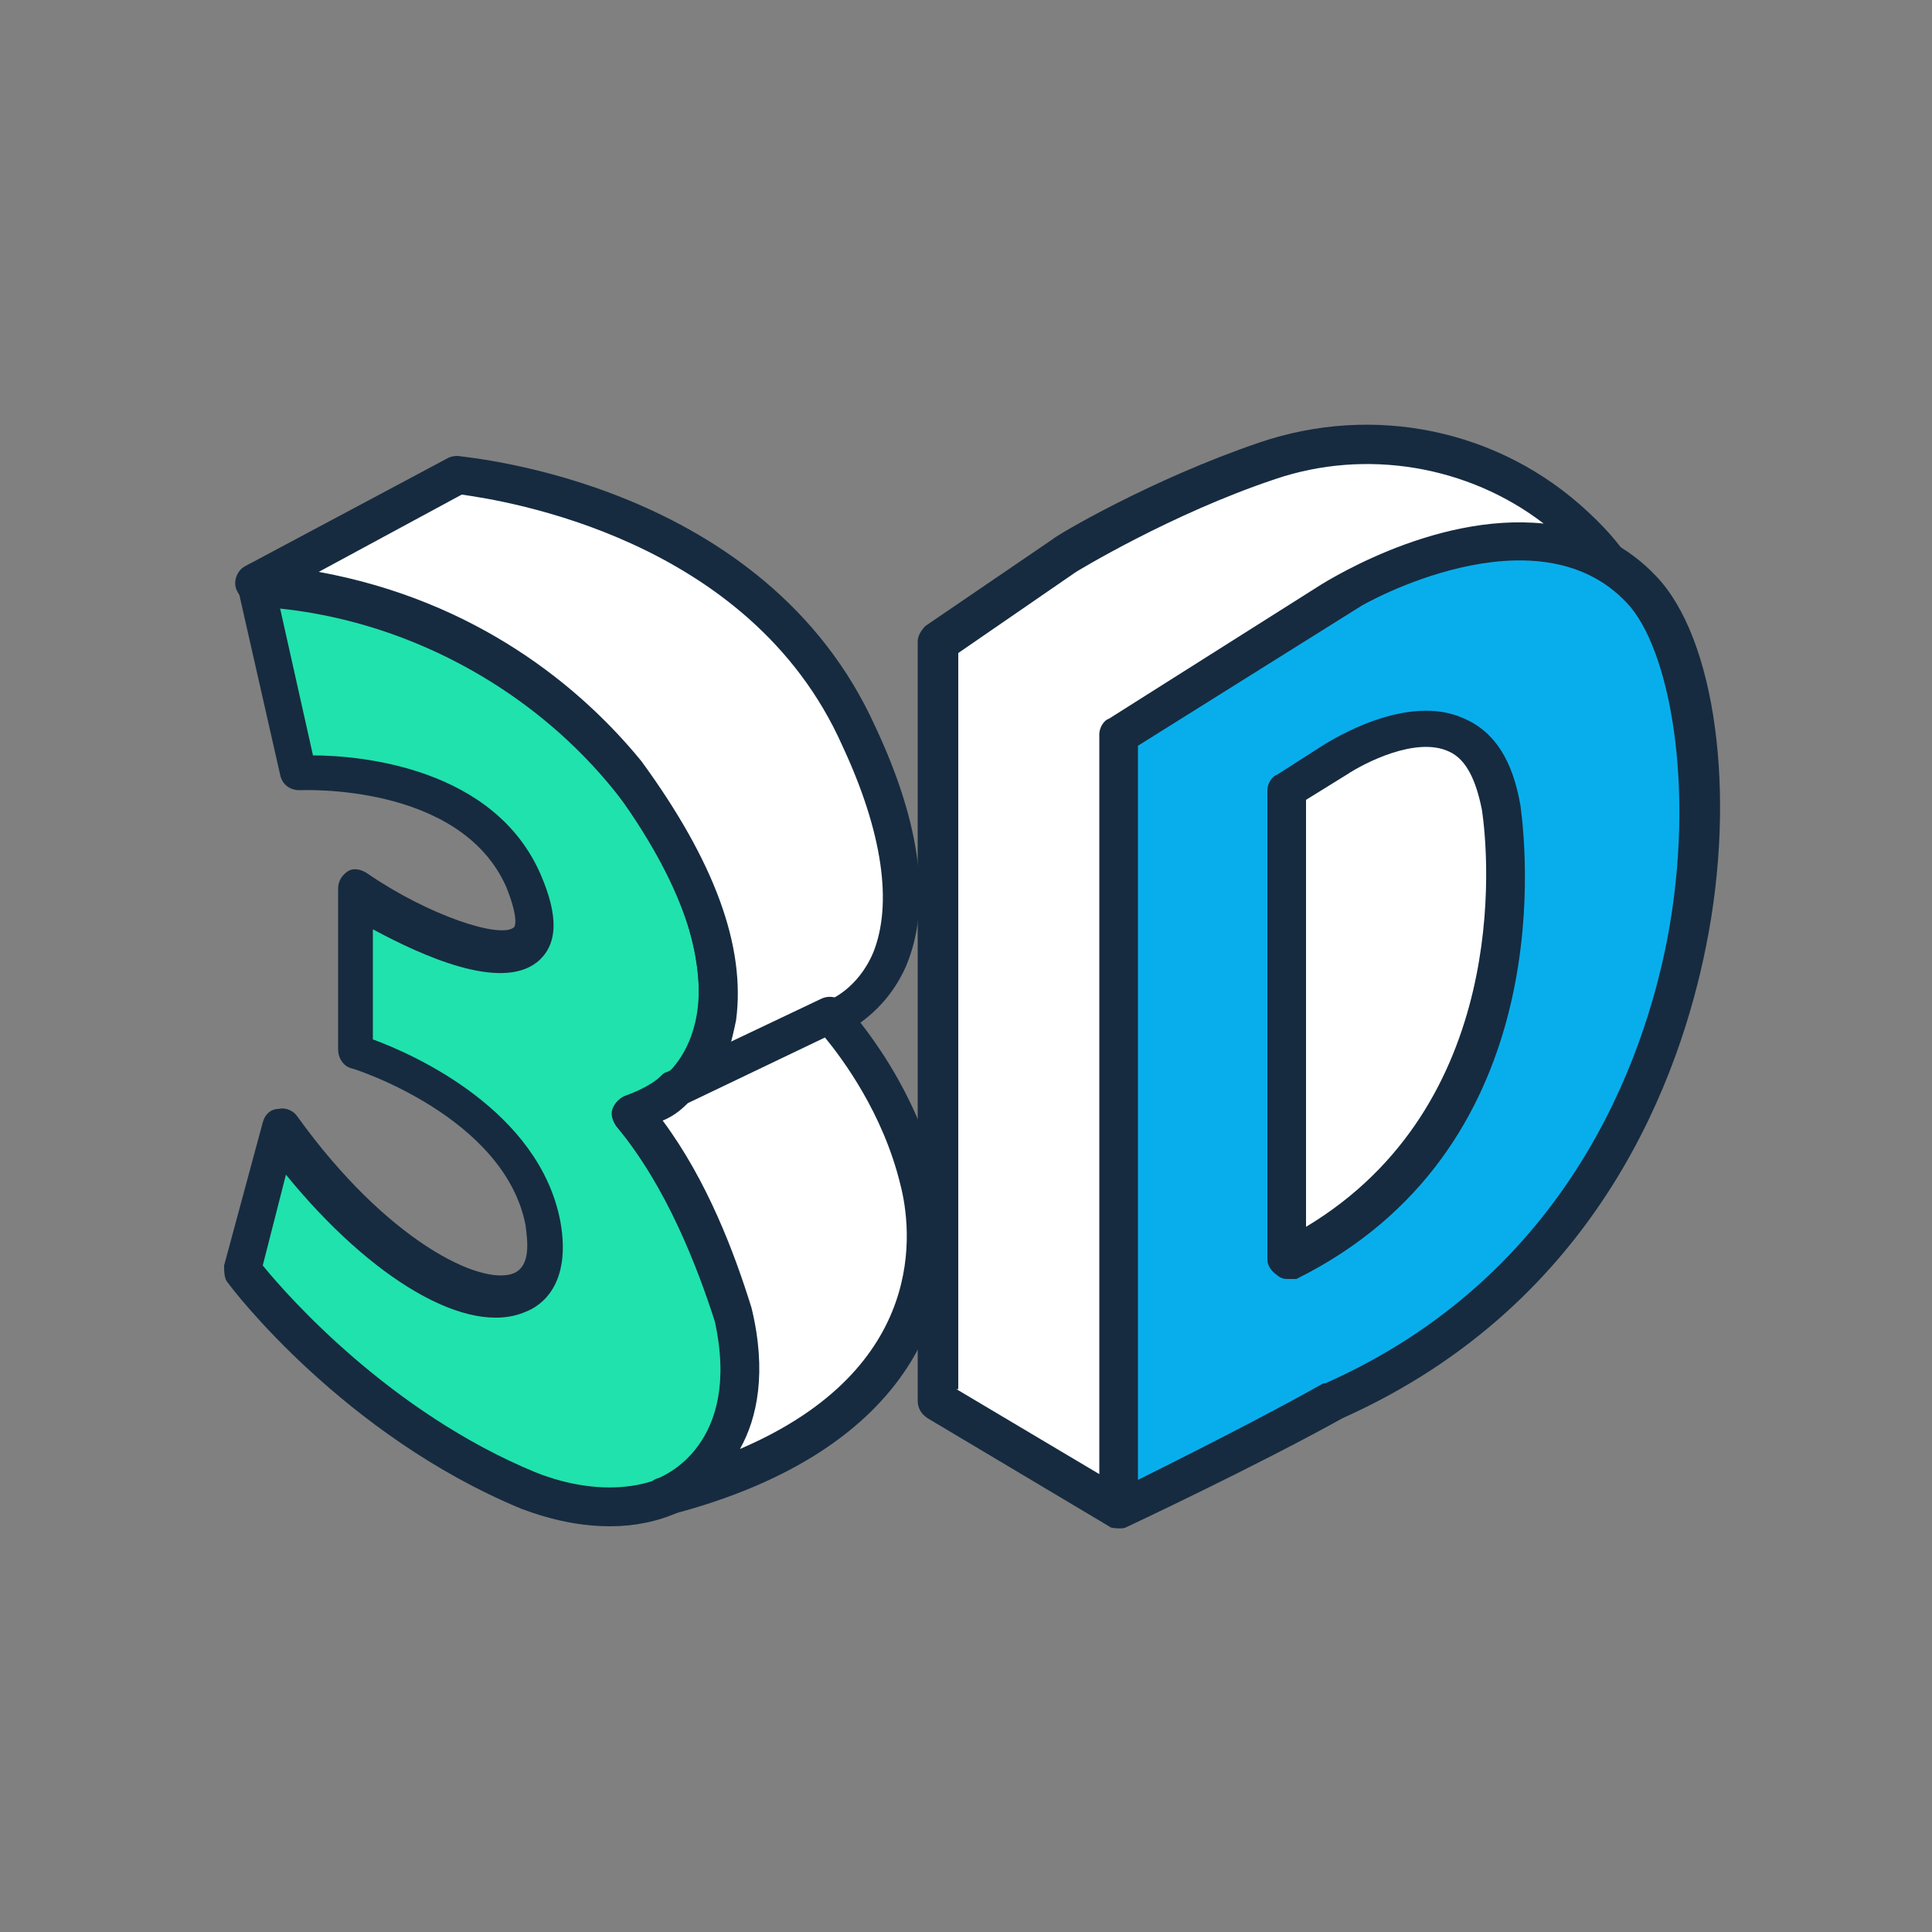
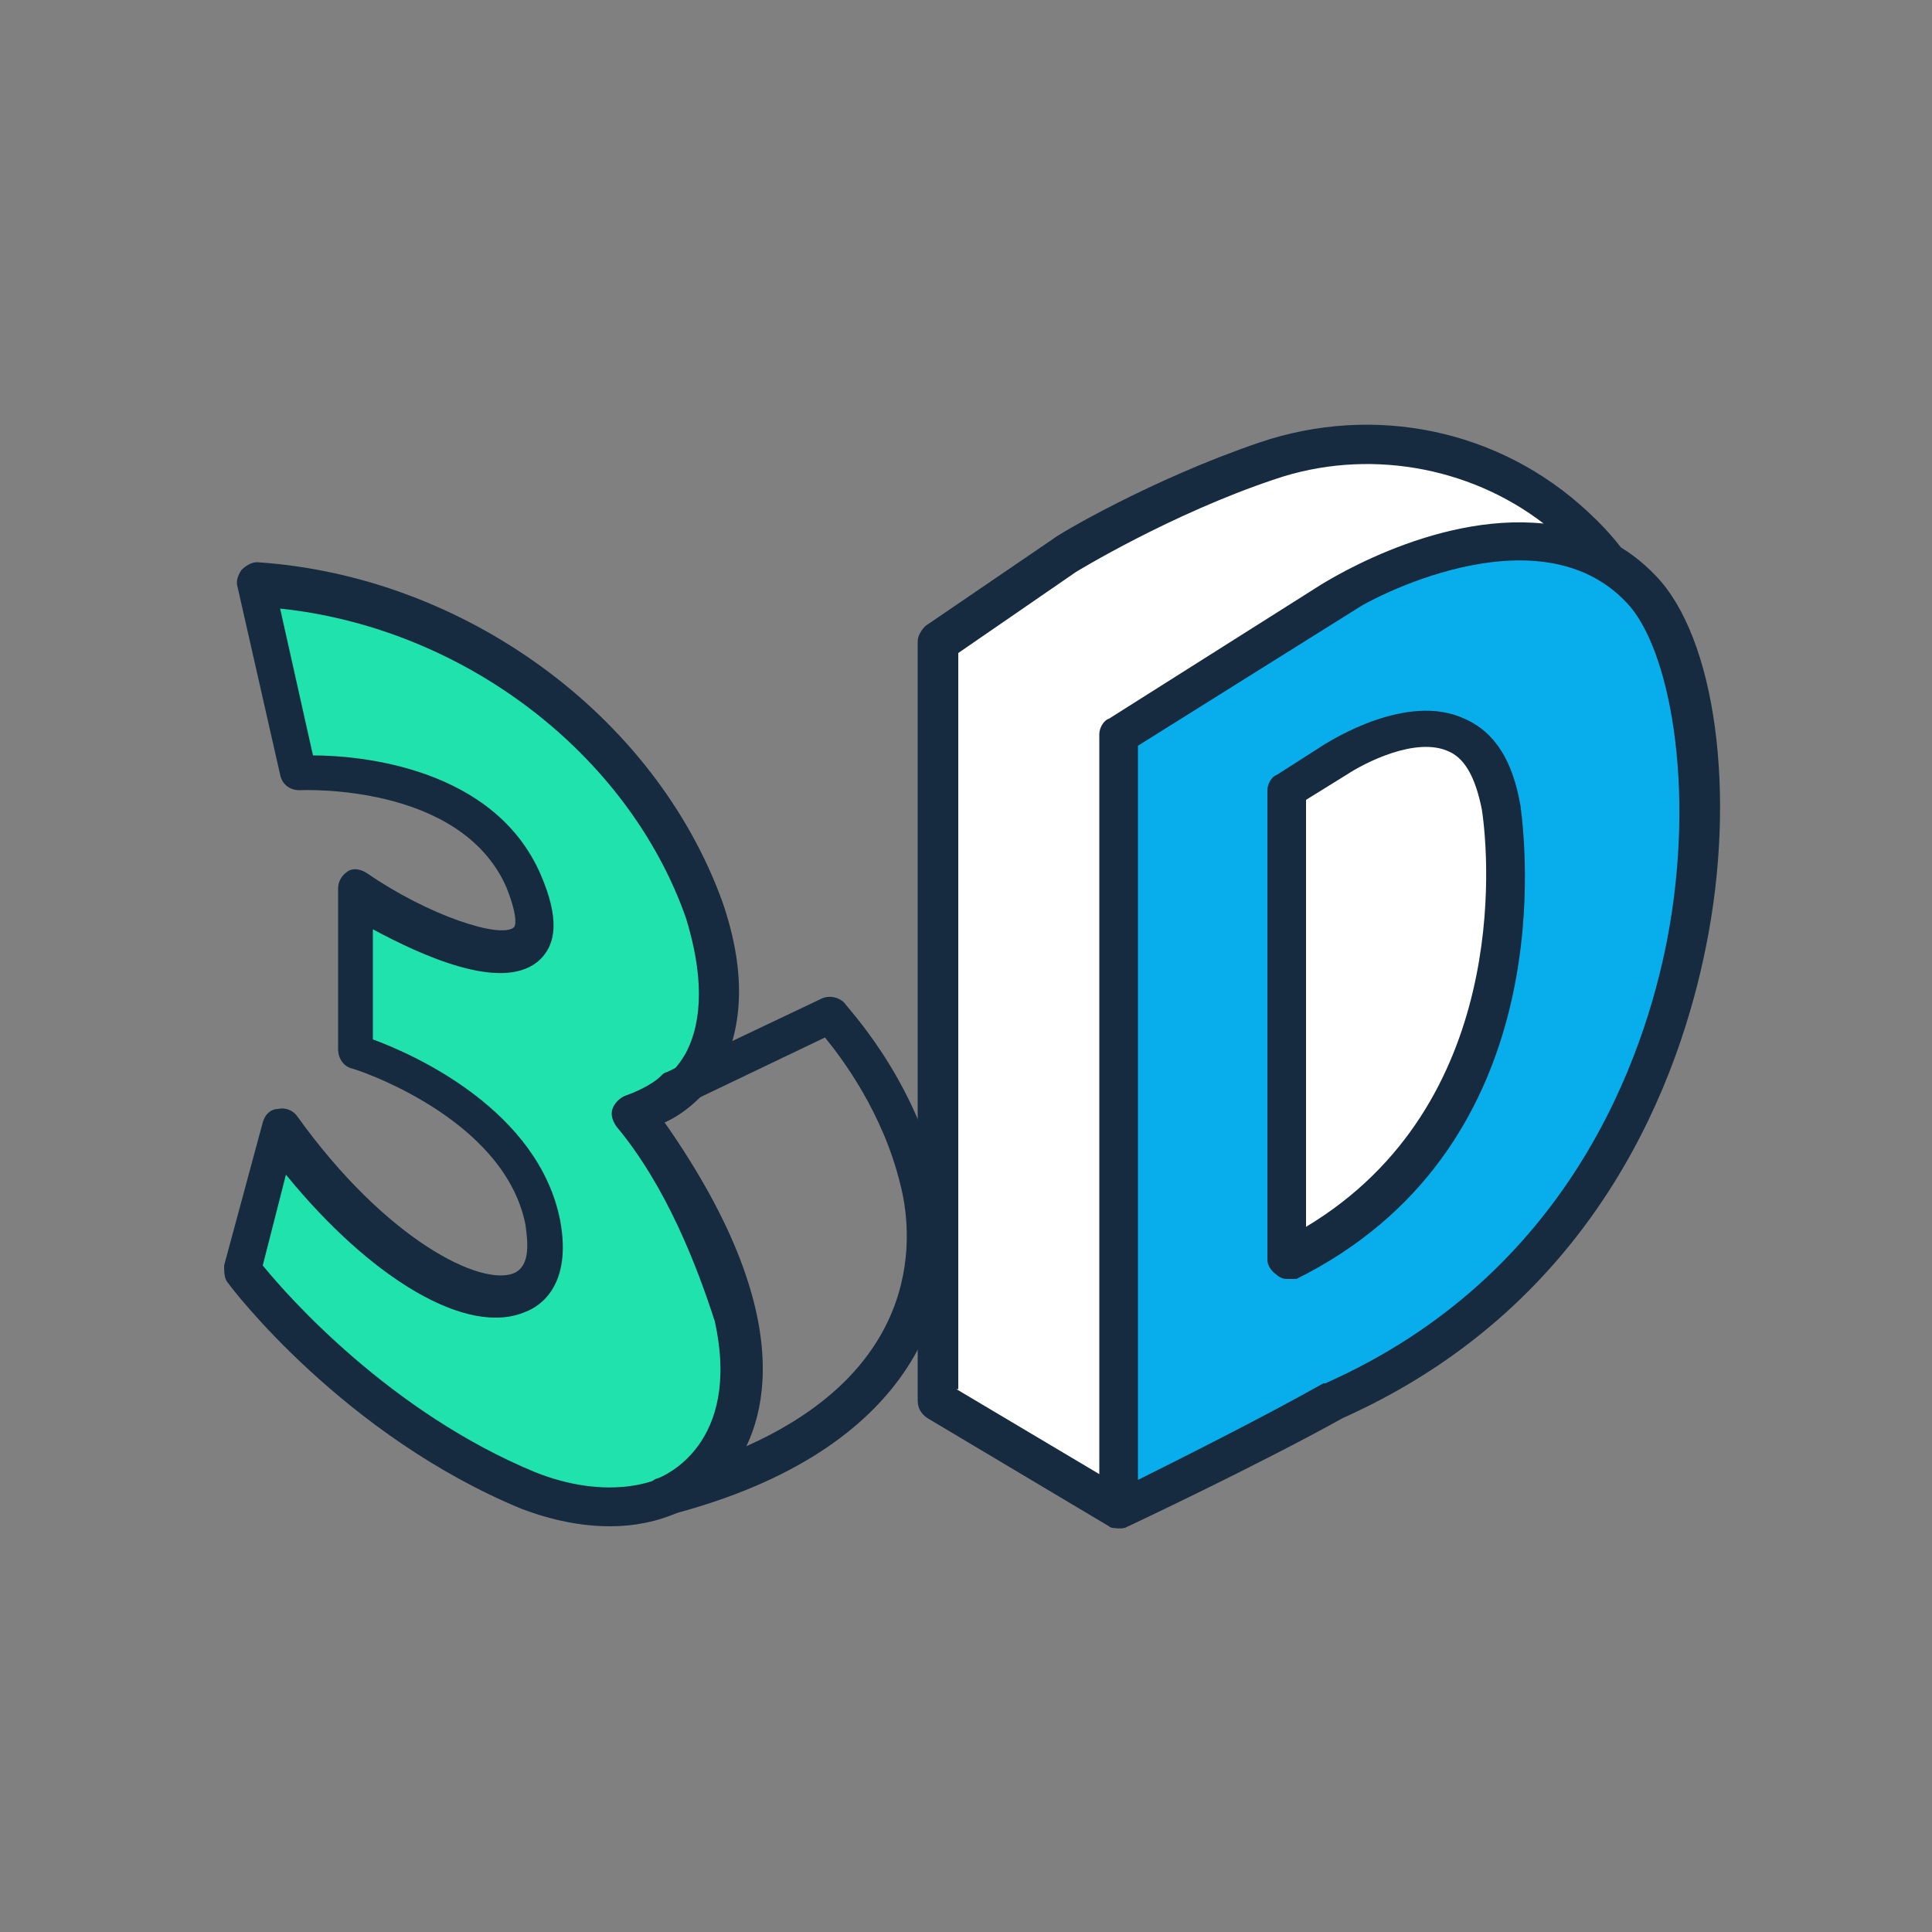
<svg xmlns="http://www.w3.org/2000/svg" version="1.1" id="Layer_1" x="0px" y="0px" viewBox="0 0 100 100" style="enable-background:new 0 0 100 100;" xml:space="preserve">
  <rect x="0" y="0" width="100" height="100" fill="#808080" stroke="none" />
  <style type="text/css">
	.st0{fill:#FFFFFF;stroke:#162B40;stroke-width:2;stroke-linecap:round;stroke-linejoin:round;stroke-miterlimit:10;}
	.st1{fill:#20E2AD;}
	.st2{fill:#162B40;}
	.st3{fill:#FFFFFF;}
	.st4{fill:#08AEEC;}
</style>
  <g>
    <g>
      <path class="st0" d="M83.3,29.1" />
    </g>
    <g>
      <path class="st1" d="M13.2,30.2l2.2,9.7c0,0,9-0.5,11.7,5.6s-4.7,3.3-8.7,0.5v8.2c0,0,8.5,2.6,9.7,8.9s-6.7,4.8-13.6-4.8l-2,7.4    c0,0,5.8,7.7,14.8,11.4c8.9,3.6,16.9-4,5.5-19.5c0,0,6.6-1.5,3.6-10.6C33.2,38,24,30.8,13.2,30.2z" />
      <path class="st2" d="M31.6,79c-1.5,0-3-0.3-4.6-0.9c-9.2-3.8-15-11.4-15.2-11.7c-0.2-0.2-0.2-0.6-0.2-0.9l2-7.4    c0.1-0.4,0.4-0.7,0.8-0.7c0.4-0.1,0.8,0.1,1,0.4c4.6,6.4,9.5,8.8,11.2,8.1c0.9-0.4,0.7-1.7,0.6-2.5c-1.1-5.6-8.9-8.1-9-8.1    c-0.4-0.1-0.7-0.5-0.7-1V46c0-0.4,0.2-0.7,0.5-0.9c0.3-0.2,0.7-0.1,1,0.1c3.2,2.2,6.9,3.4,7.6,2.8c0.1-0.1,0.2-0.6-0.4-2.1    c-2.4-5.4-10.6-5-10.7-5c-0.5,0-0.9-0.3-1-0.8l-2.2-9.7c-0.1-0.3,0-0.6,0.2-0.9c0.2-0.2,0.5-0.4,0.8-0.4    C24,29.8,33.9,37,37.4,46.7c1.2,3.5,1.1,6.4-0.1,8.7c-0.8,1.4-2,2.3-2.9,2.7c7.5,10.7,4.9,16.2,3.4,18.1C36.4,78,34.1,79,31.6,79z     M13.6,65.5c1.3,1.6,6.6,7.6,14.1,10.7c3.5,1.4,6.9,0.9,8.5-1.2c2.6-3.3,1-9.6-4.2-16.7c-0.2-0.3-0.2-0.6-0.1-0.9    c0.1-0.3,0.4-0.6,0.7-0.6c0.1,0,1.9-0.5,2.9-2.3c0.9-1.7,0.9-4.1,0-7c-3-8.5-11.5-15-21-16l1.7,7.6c2.4,0,9.4,0.6,11.8,6.2    c0.9,2.1,0.9,3.6-0.2,4.5c-1.9,1.5-5.9-0.3-8.5-1.7v5.7c2.2,0.8,8.6,3.7,9.7,9.4c0.6,3.3-1,4.4-1.8,4.7c-3,1.3-8-1.7-12.4-7.1    L13.6,65.5z" />
    </g>
    <g>
-       <path class="st3" d="M13.2,30.2l10.5-5.6c0,0,15.2,1.2,20.8,13.4s-1.4,14.6-1.4,14.6l-8,3.8c0,0,6.1-4.5-2.7-16.4    C28.8,35.7,22.7,30.9,13.2,30.2z" />
-       <path class="st2" d="M35.1,57.4c-0.3,0-0.7-0.2-0.9-0.5c-0.3-0.4-0.2-1,0.3-1.3c0.2-0.2,5.1-4.2-2.9-15c-3.3-3.9-9.1-8.7-18.5-9.4    c-0.4,0-0.8-0.4-0.9-0.8c-0.1-0.4,0.1-0.9,0.5-1.1l10.5-5.6c0.2-0.1,0.4-0.1,0.5-0.1c0.6,0.1,15.9,1.4,21.6,14    c2.4,5.1,2.9,9.3,1.6,12.4c-1.1,2.5-3.1,3.4-3.5,3.6l-8,3.8C35.4,57.4,35.3,57.4,35.1,57.4z M16.5,29.6c8.2,1.5,13.6,6,16.7,9.8    c3.8,5.2,5.4,9.6,4.9,13.4c-0.1,0.5-0.2,0.9-0.3,1.3l4.9-2.3c0,0,0.1,0,0.1,0c0.1,0,1.6-0.6,2.4-2.5c1-2.5,0.5-6.2-1.6-10.7    C38.8,27.8,26,25.9,23.9,25.6L16.5,29.6z" />
-     </g>
+       </g>
    <g>
-       <path class="st3" d="M43,52.5c0,0,3.3,3.5,4.6,8.6c1.3,5-0.1,12.9-13.1,16.3c0,0,5.2-1.9,3.5-9.3c-1.1-3.3-2.7-7.4-5.3-10.5    c0,0,1.5-0.4,2.3-1.3L43,52.5z" />
      <path class="st2" d="M34.5,78.4c-0.4,0-0.8-0.3-1-0.7c-0.2-0.5,0.1-1.1,0.6-1.2c0.2-0.1,4.3-1.7,2.9-8.1c-0.9-2.8-2.5-7-5.1-10.1    c-0.2-0.3-0.3-0.6-0.2-0.9c0.1-0.3,0.4-0.6,0.7-0.7c0.3-0.1,1.3-0.5,1.8-1c0.1-0.1,0.2-0.2,0.3-0.2l8-3.8c0.4-0.2,0.9-0.1,1.2,0.2    c0.1,0.2,3.5,3.7,4.8,9c1.6,6.3-1.1,14.2-13.8,17.5C34.7,78.4,34.6,78.4,34.5,78.4z M34.3,58c2.3,3.1,3.7,6.8,4.6,9.7    c0.8,3.3,0.3,5.7-0.6,7.3c9.8-4.2,8.9-11.4,8.3-13.7c-0.9-3.7-3-6.5-3.9-7.6l-7.1,3.4C35.2,57.5,34.8,57.8,34.3,58z" />
    </g>
    <g>
      <path class="st4" d="M57.9,78.1V38l12-7.6c0,0,9.7-5.6,15,0c5.4,5.6,5.6,32.4-15.9,42C64.5,75,57.9,78.1,57.9,78.1z" />
      <path class="st2" d="M57.9,79.1c-0.2,0-0.4-0.1-0.5-0.2c-0.3-0.2-0.5-0.5-0.5-0.8V38c0-0.3,0.2-0.7,0.5-0.8l12-7.6    c0.5-0.3,10.5-5.9,16.3,0.2c3.1,3.2,4.2,11.3,2.6,19.2c-1.3,6.5-5.4,18.4-18.8,24.4C65,75.9,58.4,79,58.4,79    C58.2,79.1,58.1,79.1,57.9,79.1z M58.9,38.6v38c2.2-1.1,6.4-3.2,9.6-5c0,0,0.1,0,0.1,0c12.6-5.6,16.5-16.8,17.7-23    c1.5-7.9,0.1-15.1-2.1-17.4c-4.7-5-13.7,0.1-13.8,0.2L58.9,38.6z" />
    </g>
    <g>
      <path class="st3" d="M66.6,65.2V40.9l2.5-1.6c0,0,7.4-4.8,8.6,2.5C78.5,47.8,77.7,59.7,66.6,65.2z" />
      <path class="st2" d="M66.6,66.2c-0.2,0-0.4-0.1-0.5-0.2c-0.3-0.2-0.5-0.5-0.5-0.8V40.9c0-0.3,0.2-0.7,0.5-0.8l2.5-1.6    c0.2-0.1,4.2-2.7,7.2-1.3c1.6,0.7,2.5,2.2,2.9,4.5c0.4,3,1.7,17.9-11.6,24.5C66.9,66.2,66.8,66.2,66.6,66.2z M67.6,41.4v22.1    c10.5-6.3,9.5-19,9.1-21.6c-0.3-1.5-0.8-2.6-1.7-3c-1.7-0.8-4.4,0.6-5.3,1.2L67.6,41.4z" />
    </g>
    <g>
      <path class="st3" d="M81.6,27.2c1.2,1.1,1.7,1.9,1.7,1.9c-6.3-3.5-14.8,2.2-14.8,2.2L57.9,38v40.1l-9.4-5.6V33.2l6.6-4.5    c0,0,4.9-3,10.5-4.9C71.1,21.9,77.3,23.2,81.6,27.2z" />
      <path class="st2" d="M57.9,79.1c-0.2,0-0.4,0-0.5-0.1L48,73.4c-0.3-0.2-0.5-0.5-0.5-0.9V33.2c0-0.3,0.2-0.6,0.4-0.8l6.6-4.5    c0.2-0.2,5.1-3.1,10.7-5c5.9-2,12.4-0.7,17,3.6c1.3,1.2,1.8,2,1.9,2.1c0.2,0.4,0.2,0.9-0.1,1.2c-0.3,0.3-0.8,0.4-1.2,0.2    c-5.7-3.2-13.7,2.1-13.8,2.2l-10.2,6.4v39.5c0,0.4-0.2,0.7-0.5,0.9C58.3,79.1,58.1,79.1,57.9,79.1z M49.5,71.9l7.4,4.4V38    c0-0.3,0.2-0.7,0.5-0.8L68,30.5c0.3-0.2,6.1-4,11.9-3.4c-3.9-3-9.2-3.9-13.9-2.3c-5.4,1.8-10.3,4.8-10.3,4.8l-6.1,4.2V71.9z" />
    </g>
  </g>
</svg>